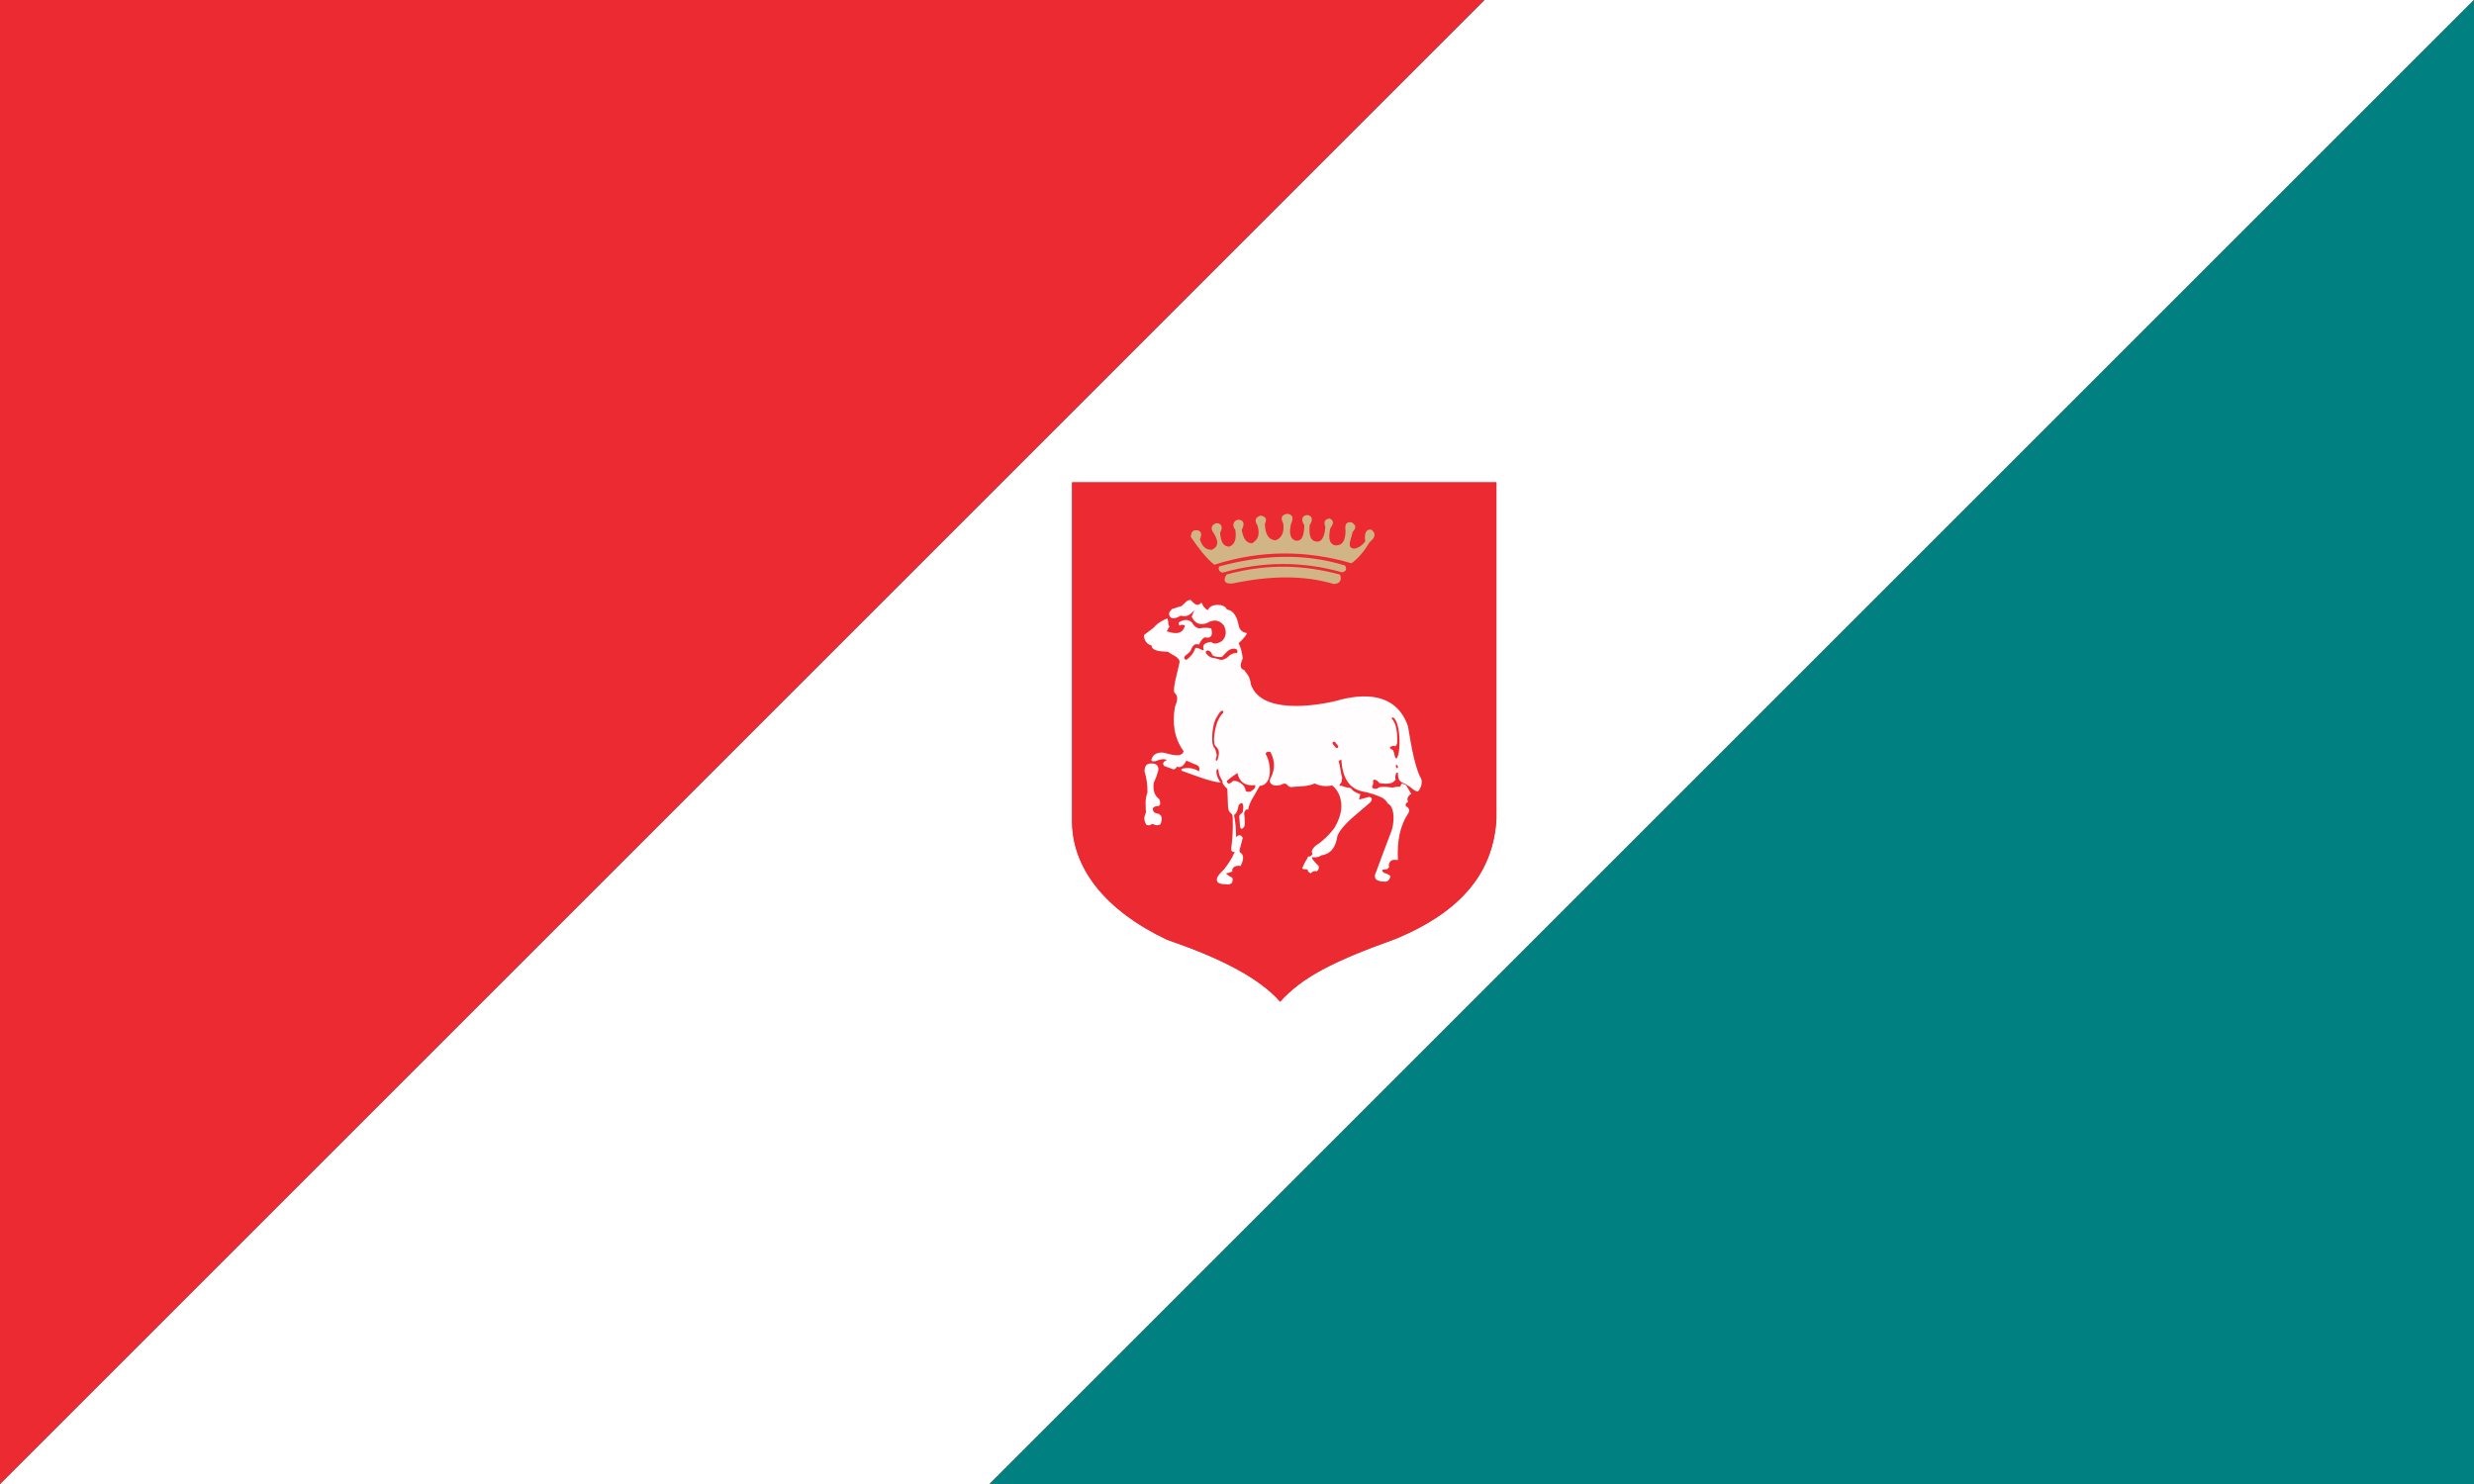
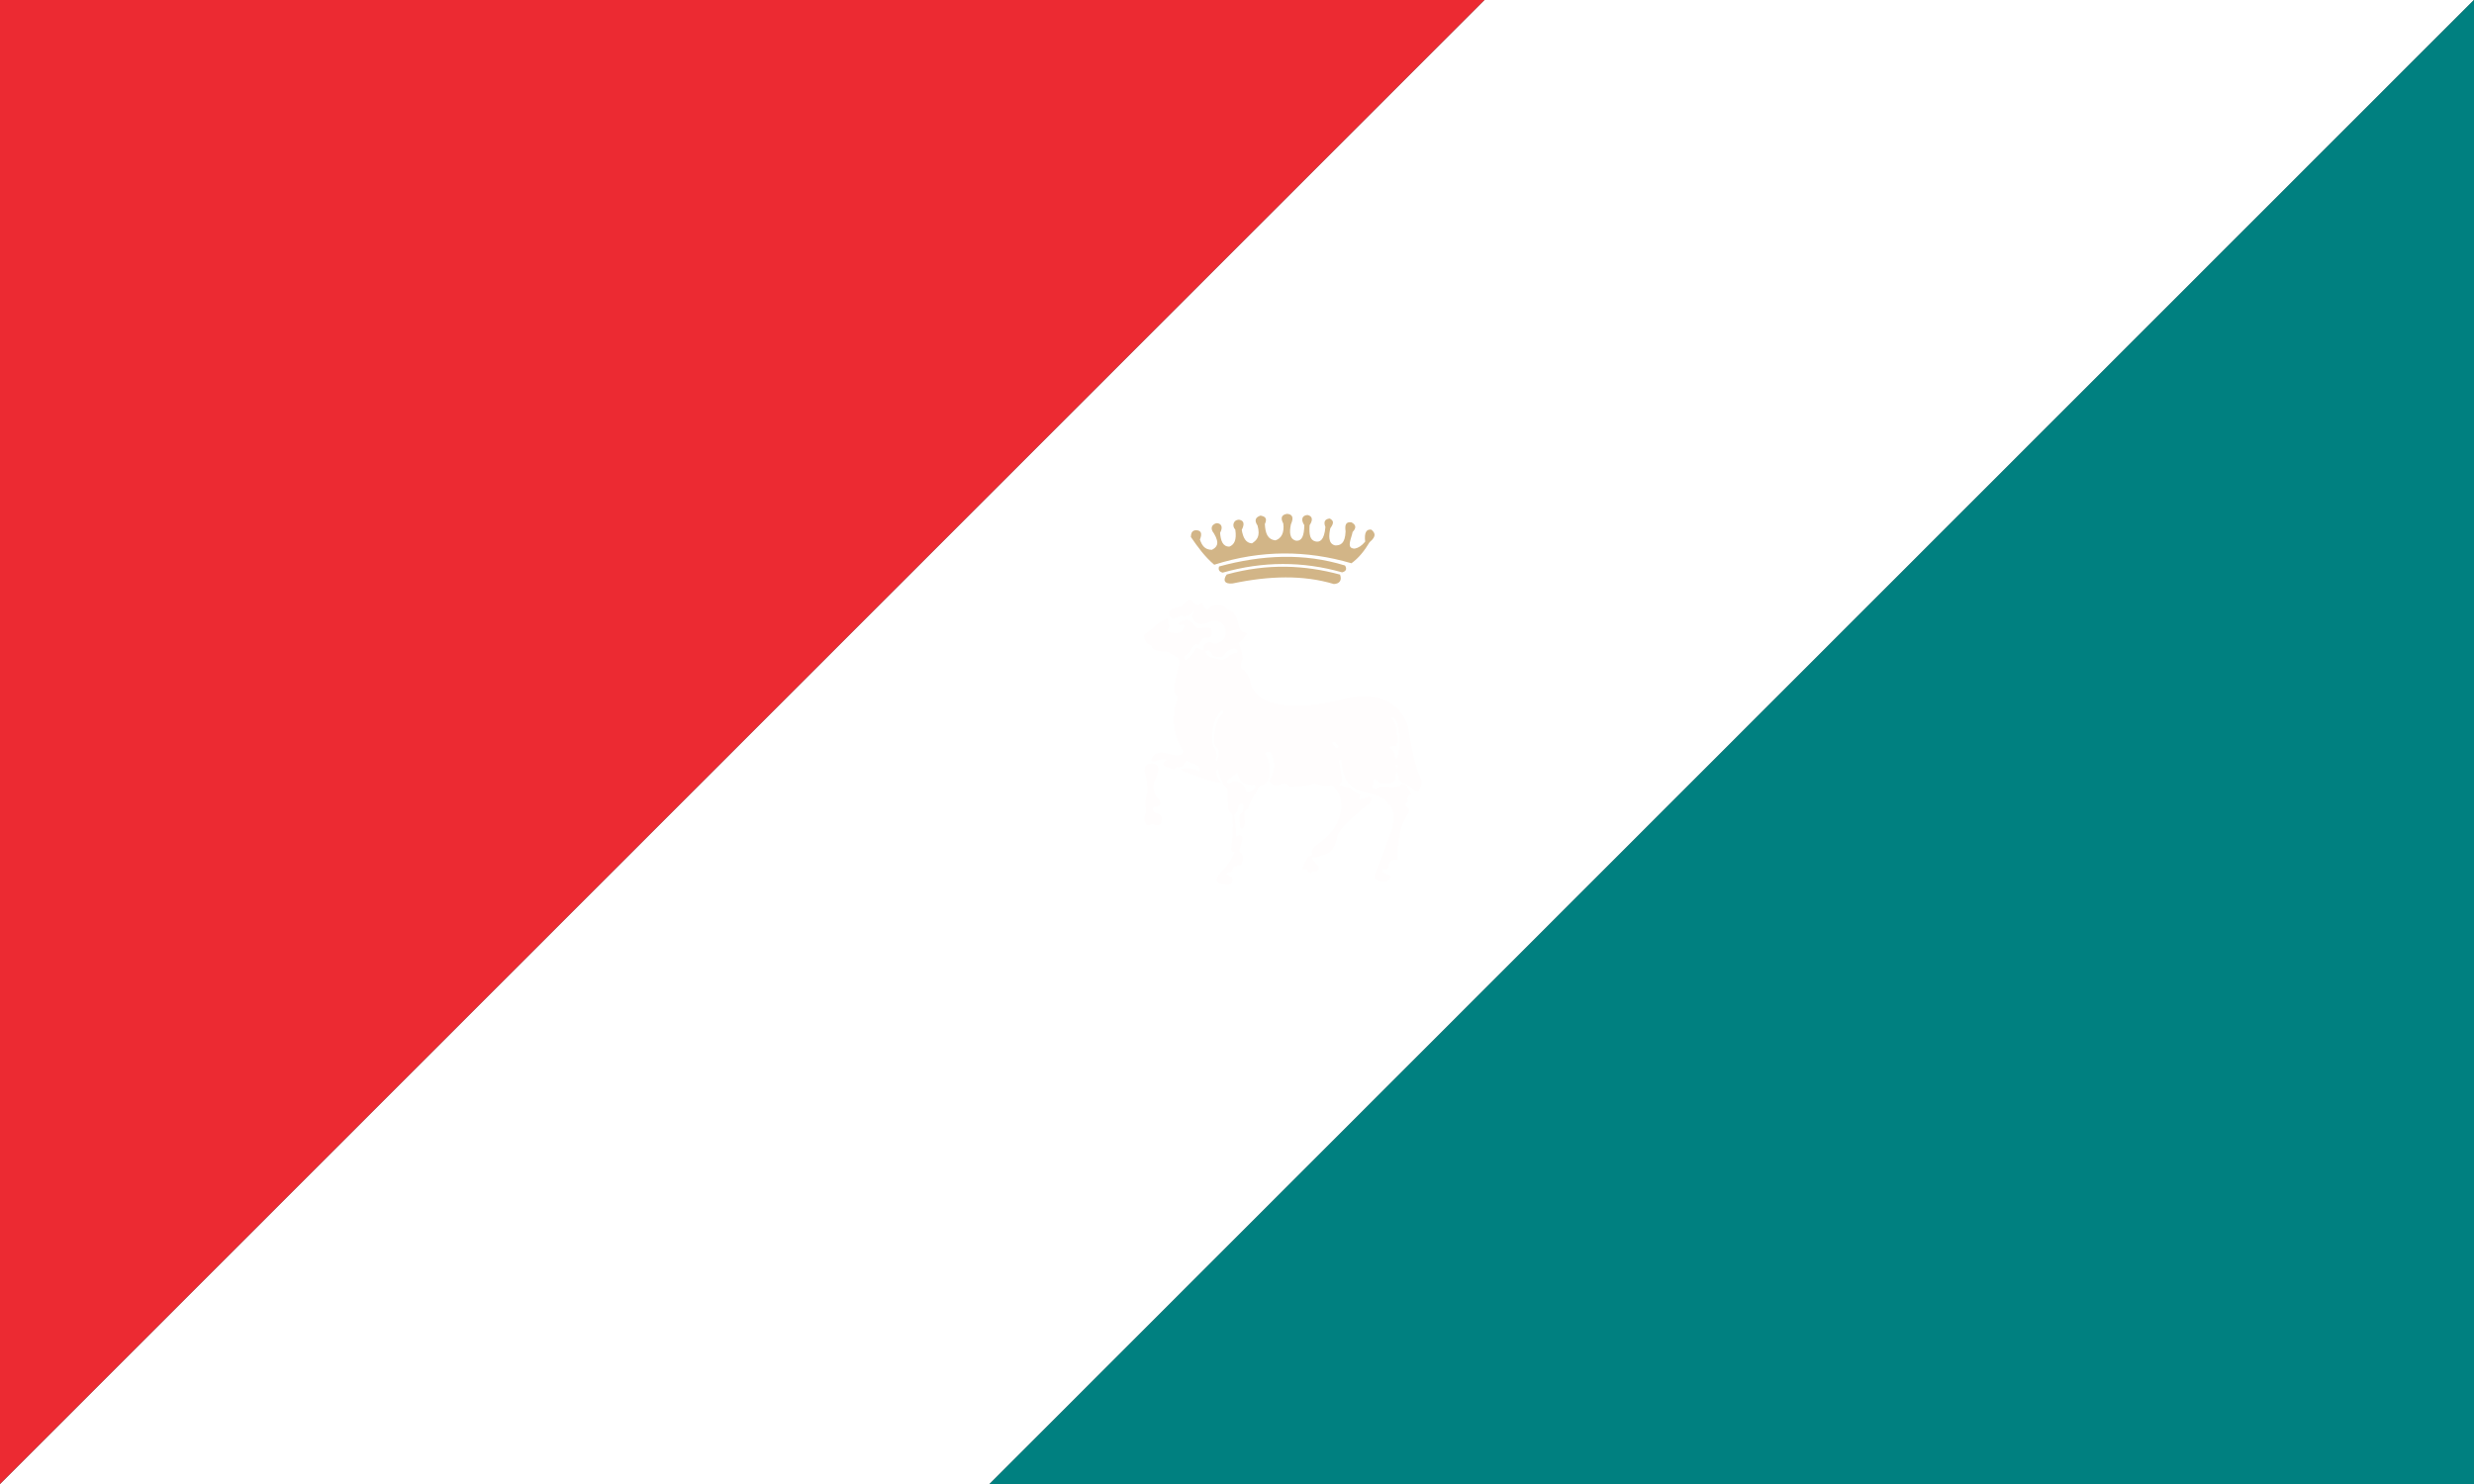
<svg xmlns="http://www.w3.org/2000/svg" version="1.0" width="3000" height="1800" id="svg2">
  <rect width="100%" height="100%" fill="#333333" stroke="none" />
  <defs id="defs4">
    <marker markerUnits="strokeWidth" refX="0" refY="5" markerWidth="4" markerHeight="3" orient="auto" viewBox="0 0 10 10" id="ArrowEnd">
-       <path d="M 0,0 L 10,5 L 0,10 L 0,0 z " id="path7" />
-     </marker>
+       </marker>
    <marker markerUnits="strokeWidth" refX="10" refY="5" markerWidth="4" markerHeight="3" orient="auto" viewBox="0 0 10 10" id="ArrowStart">
      <path d="M 10,0 L 0,5 L 10,10 L 10,0 z " id="path10" />
    </marker>
  </defs>
  <path d="M 1800,0 L 0,1800 L 1200,1800 L 3000,0 L 1800,0 z " style="fill:#ffffff;fill-opacity:1;stroke:none;stroke-width:4;stroke-linecap:round;stroke-miterlimit:4;stroke-dasharray:none;stroke-dashoffset:0;stroke-opacity:1" id="rect3177" />
  <g transform="translate(57.272,4.9999999e-6)" id="g3169">
-     <path d="M 1242.742,585 L 1757.272,585 L 1757.272,993.527 C 1753.596,1057.123 1716.2,1104.915 1635.822,1138.506 C 1557.262,1166.71 1521.58,1185.578 1495.019,1215 C 1469.219,1185.394 1420.701,1161.395 1358.012,1139.888 C 1283.051,1104.399 1241.747,1052.548 1242.745,993.531 L 1242.745,585.004" style="fill:#ec2a32;fill-rule:evenodd;stroke:none" id="path14" />
-     <path d="M 1415.092,684.979 C 1472.022,666.808 1527.402,667.327 1581.496,683.207 C 1590.423,676.826 1597.402,667.835 1603.49,657.663 C 1612.51,650.205 1609.894,646.069 1605.619,642.409 C 1599.354,641.584 1596.868,646.426 1598.168,656.952 C 1593.911,662.131 1589.654,664.701 1585.396,665.467 C 1579.584,665.236 1578.881,662.278 1579.721,657.309 C 1580.428,653.292 1582.203,649.27 1582.914,645.248 C 1587.643,640.402 1587.171,636.498 1581.496,633.54 C 1573.788,632.461 1573.559,638.022 1574.403,644.537 C 1573.829,659.711 1568.024,661.589 1561.748,661.567 C 1553.09,659.457 1554.047,649.627 1555.837,640.866 C 1560.448,634.361 1560.091,631.651 1555.245,628.93 C 1549.216,629.519 1547.44,632.947 1549.926,639.216 C 1548.601,655.446 1543.035,657.983 1537.857,656.72 C 1531.236,655.063 1530.061,648.677 1530.772,637.087 C 1535.88,629.386 1533.151,625.725 1528.29,624.672 C 1521.314,625.018 1520.014,630.583 1524.389,637.087 C 1524.036,649.977 1521.553,656.245 1514.567,655.891 C 1506.265,654.021 1506.159,645.499 1508.07,636.026 C 1511.735,627.987 1510.195,623.725 1503.46,623.254 C 1496.719,624.318 1495.181,628.219 1498.848,634.962 C 1500.384,646.434 1496.244,653.41 1489.266,655.42 C 1479.69,654.297 1477.09,646.729 1476.501,635.669 C 1480.066,628.086 1476.162,626.318 1471.18,625.383 C 1464.793,627.508 1463.611,631.53 1467.633,637.444 C 1471.319,650.831 1466.701,655.192 1460.892,659.081 C 1453.324,658.673 1450.131,652.168 1448.477,642.766 C 1453.269,633.563 1449.318,630.929 1444.932,630.348 C 1438.07,630.583 1436.413,638.166 1440.678,642.409 C 1442.571,655.122 1439.26,660.68 1433.585,662.985 C 1425.305,663.221 1422.94,655.531 1422.23,646.305 C 1426.863,637.776 1422.241,634.351 1417.619,634.604 C 1411.539,636.509 1410.11,641.378 1414.783,647.023 C 1422.263,659.581 1418.112,663.828 1412.301,666.888 C 1403.3,666.903 1400.111,661.107 1397.758,654.47 C 1400.829,646.902 1399.175,643.12 1392.793,643.12 C 1387.818,643.462 1386.993,647.133 1386.764,651.277 C 1395.154,663.578 1403.904,675.529 1415.148,684.983 L 1415.092,684.979 z M 1421.008,687.108 C 1473.341,672.8 1524.194,670.597 1573.692,685.926 C 1576.292,689.944 1575.11,693.022 1570.145,694.204 C 1522.367,680.603 1474.114,680.725 1425.386,694.558 C 1421.56,693.63 1419.574,691.432 1421.014,687.108 L 1421.008,687.108 z M 1430.229,696.809 C 1480.464,683.027 1524.99,685.48 1567.656,696.923 C 1570.255,703.898 1567.067,708.037 1560.205,708.395 C 1523.189,697.236 1482.028,698.341 1437.444,707.688 C 1426.922,708.752 1425.618,703.316 1430.233,696.812" style="fill:#d2b587;fill-rule:evenodd;stroke:none" id="path16" />
    <path d="M 1336.618,926.163 C 1331.999,927.172 1330.95,929.953 1330.538,935.175 C 1333.429,944.485 1334.254,952.974 1334.14,961.085 C 1332.714,965.175 1332.114,968.855 1331.889,972.347 C 1331.963,975.724 1332.037,979.105 1332.114,982.486 C 1332.563,984.062 1332.412,985.637 1331.665,987.214 C 1329.639,991.568 1330.015,995.924 1332.788,1000.281 C 1334.74,1001.253 1336.39,1001.331 1337.741,1000.506 C 1339.723,998.915 1340.905,999.725 1342.246,1000.056 C 1344.721,1001.562 1347.199,1000.958 1349.677,1000.056 C 1351.327,997.055 1351.78,993.747 1351.029,990.146 C 1349.155,987.435 1347.277,986.839 1345.398,986.543 C 1342.02,985.944 1340.441,983.84 1340.669,980.235 C 1342.768,977.903 1344.875,977.679 1346.978,977.76 C 1349.913,977.546 1350.359,973.411 1348.326,969.201 C 1342.319,964.697 1340.592,958.09 1341.792,949.377 C 1343.818,945.134 1345.472,941.079 1346.296,937.437 C 1348.171,933.156 1347.648,929.776 1344.721,927.298 C 1342.242,925.648 1339.089,926.023 1336.611,926.174 L 1336.618,926.163 z M 1378.036,911.207 C 1365.952,894.509 1364.325,876.315 1367.447,857.441 C 1370.161,851.195 1371.723,845.335 1367.922,841.262 C 1363.002,839.104 1370.703,815.898 1373.148,802.864 C 1372.393,796.338 1363.919,794.717 1359.3,790.644 C 1351.692,789.941 1339.472,790.438 1339.016,782.777 C 1333.871,781.923 1329.669,776.568 1329.978,770.282 C 1333.778,767.026 1337.929,764.467 1341.734,761.208 C 1347.059,754.943 1354.112,751.631 1358.498,750.041 C 1359.772,754.11 1358.711,756.43 1360.928,760.503 C 1358.759,761.859 1359.393,764.272 1357.219,765.627 C 1369.499,769.689 1376.746,768.842 1379.667,758.872 C 1377.498,757.473 1375.325,757.473 1373.152,758.872 C 1371.948,757.516 1371.675,756.158 1372.339,754.803 C 1377.907,751.529 1383.181,750.593 1387.814,754.803 C 1390.322,757.992 1392.086,761.933 1397.588,762.132 C 1402.202,761.196 1406.817,761.196 1411.435,762.132 C 1413.546,769.674 1411.918,773.475 1406.549,773.534 C 1403.293,771.906 1400.034,774.62 1396.774,781.68 C 1393.496,781.654 1390.465,778.882 1386.186,789.827 C 1384.016,792.195 1381.844,794.095 1379.671,795.528 C 1378.548,797.513 1377.98,799.38 1381.299,800.415 C 1385.762,797.13 1389.53,793.392 1392.123,786.361 C 1395.121,783.882 1401.249,790.567 1402.475,788.196 C 1400.457,782.663 1402.592,779.743 1411.435,778.554 C 1414.691,781.809 1419.037,780.862 1424.47,777.607 C 1429.625,772.447 1430.442,766.205 1426.911,758.872 C 1422.296,752.899 1416.595,751.27 1409.804,753.985 C 1400.792,759.197 1392.745,758.01 1387.81,748.283 C 1388.351,745.57 1390.299,742.856 1390.841,740.141 C 1385.954,746.656 1379.663,748.829 1374.777,746.656 C 1368.261,750.457 1363.915,750.998 1361.742,748.283 C 1359.3,744.214 1360.115,742.597 1364.184,738.521 C 1367.171,738.252 1372.261,735.522 1375.248,735.254 C 1379.862,731.652 1382.374,726.894 1386.989,727.925 C 1389.703,731.726 1393.121,734.057 1395.834,733.512 C 1397.463,732.97 1398.39,731.726 1400.019,731.185 C 1401.373,735.258 1403.819,738.244 1407.347,740.145 C 1409.963,731.63 1428.071,731.656 1430.48,739.33 C 1439.161,740.362 1442.913,749.106 1444.818,758.88 C 1445.9,764.039 1449.159,767.026 1454.592,767.84 C 1455.585,769.137 1448.471,776.933 1444.818,780.06 C 1447.532,786.306 1449.159,792.549 1449.704,798.795 C 1445.904,806.668 1446.449,811.287 1451.332,812.642 C 1454.625,817.184 1458.499,820.571 1459.478,829.749 C 1471.032,865.753 1535.173,856.877 1562.938,850.111 C 1597.491,840.072 1636.327,840.617 1650.104,881.066 C 1654.376,908.161 1659.127,931.923 1665.58,943.793 C 1668.972,949.045 1664.386,958.322 1662.085,959.972 C 1657.176,959.515 1654.281,955.03 1649.809,952.758 C 1647.765,951.048 1645.313,949.988 1642.149,948.905 C 1639.608,946.592 1637.645,944.478 1637.966,937.514 C 1637.048,937.031 1636.327,937.13 1635.796,937.801 C 1634.832,940.162 1634.102,942.622 1635.074,945.76 C 1634.061,947.159 1632.662,948.363 1630.879,949.377 C 1626.372,951.037 1621.065,950.846 1615.393,949.808 C 1614.06,948.191 1612.69,946.595 1610.186,945.756 C 1608.595,945.469 1607.777,946.139 1607.729,947.781 C 1607.972,949.759 1608.02,951.689 1606.716,953.28 C 1606.329,954.823 1606.374,956.222 1609.463,956.606 C 1611.294,957.132 1612.937,956.701 1614.384,955.306 C 1618.793,953.453 1625.259,954.69 1631.318,955.306 C 1634.522,954.462 1637.612,953.98 1640.437,954.293 C 1641.313,953.181 1641.77,952.36 1641.807,951.247 C 1641.961,950.009 1645.648,951.078 1647.57,952.09 C 1649.938,955.575 1652.001,959.7 1654.185,963.342 C 1652.089,963.367 1650.462,965.272 1649.297,969.043 C 1649.567,970.398 1649.839,971.757 1650.112,973.112 C 1647.427,973.805 1646.613,975.432 1647.67,978 C 1651.758,980.051 1652.572,983.038 1650.112,986.96 C 1640.474,1001.485 1636.673,1019.951 1637.892,1043.168 C 1632.504,1042.638 1627.941,1042.325 1626.725,1049.333 C 1627.974,1052.364 1625.841,1054.346 1622.417,1054.57 C 1618.133,1054.526 1617.591,1055.881 1620.788,1058.643 C 1623.503,1059.568 1626.217,1060.025 1628.931,1062.828 C 1627.697,1066.672 1626.574,1068.414 1623.47,1069.457 C 1621.028,1069.111 1617.529,1069.696 1615.087,1068.418 C 1609.725,1067.405 1608.868,1062.65 1611.018,1058.643 C 1616.896,1042.977 1623.451,1024.695 1630.566,1006.509 C 1634.677,991.029 1632.198,977.466 1625.68,974.74 C 1624.306,972.045 1622.287,969.989 1619.979,968.225 C 1612.826,964.516 1604.565,961.92 1595.543,960.079 C 1577.452,956.632 1570.499,941.605 1569.25,921.317 C 1568.168,921.858 1567.081,922.399 1565.995,922.944 C 1567.896,929.19 1568.392,937.54 1570.293,943.786 C 1569.751,945.141 1569.909,947.55 1569.368,948.908 C 1566.366,952.602 1565.935,953.962 1569.478,952.978 C 1572.811,954.801 1576.613,955.107 1580.881,955.998 C 1582.917,959.615 1587.425,961.589 1592.283,963.327 C 1591.742,965.496 1591.2,967.669 1590.655,969.842 C 1594.728,968.759 1598.802,967.673 1602.875,966.586 C 1606.69,967.352 1607.232,969.526 1604.503,973.102 C 1596.901,979.617 1589.296,986.135 1581.695,992.65 C 1571.221,1002.295 1563.958,1011.06 1563.774,1017.903 C 1561.001,1029.836 1555.185,1035.921 1544.925,1037.567 C 1542.678,1039.261 1539.26,1040.008 1536.078,1039.894 C 1533.667,1039.308 1533.122,1040.119 1534.451,1042.335 C 1536.425,1045.05 1538.87,1047.764 1541.78,1050.479 C 1542.457,1054.895 1540.649,1055.568 1539.338,1056.994 C 1536.897,1055.94 1534.451,1056.754 1532.009,1059.435 C 1530.927,1058.622 1529.84,1057.807 1528.754,1056.994 C 1529.542,1051.315 1518.522,1057.557 1523.052,1050.479 C 1524.592,1045.668 1527.55,1042.726 1529.103,1038.848 C 1532.112,1039.416 1533.313,1037.121 1534.455,1035.817 C 1532.02,1032.561 1534.513,1029.302 1537.71,1026.043 C 1546.247,1020.585 1554.552,1012.902 1561.218,1003.699 C 1570.757,986.982 1570.591,975.116 1567.034,964.947 C 1565.104,960.525 1562.82,956.215 1558.073,952.727 C 1550.019,954.396 1543.076,953.287 1536.893,950.286 C 1530.172,953.608 1520.411,953.892 1510.825,954.356 C 1508.111,955.214 1506.8,954.672 1504.082,952.727 C 1502.848,950.121 1499.272,949.848 1496.164,951.914 C 1487.712,954.031 1485.012,952.043 1483.13,949.472 C 1481.642,947.302 1482.618,945.13 1483.944,942.957 C 1489.1,932.642 1488.831,922.322 1483.13,912.003 C 1479.901,911.487 1477.823,912.12 1477.428,914.444 C 1484.459,926.13 1486.304,952.028 1470.214,953.32 C 1463.371,966.056 1457.681,972.63 1456.253,982.058 C 1453.45,981.071 1452.289,983.361 1451.365,986.128 C 1452.223,994.211 1452.732,1002.766 1450.791,1003.371 C 1448.773,1007.065 1446.632,1004.215 1446.482,1003.238 C 1446.213,999.71 1445.94,996.178 1445.668,992.65 C 1444.781,987.354 1447.635,988.058 1449.737,984.754 C 1451.38,976.11 1449.752,970.977 1444.851,976.361 C 1443.539,984.54 1441.403,986.971 1439.149,988.581 C 1441.012,997.541 1441.595,1006.501 1441.591,1015.462 C 1444.773,1011.993 1447.487,1012.265 1449.737,1016.276 C 1448.655,1020.345 1447.569,1024.418 1446.482,1028.492 C 1445.156,1032.068 1445.697,1034.237 1448.11,1035.007 C 1451.247,1038.601 1450.589,1043.021 1447.185,1050.357 C 1438.483,1048.847 1435.713,1054.861 1437.297,1057.123 C 1435.396,1057.936 1431.393,1058.75 1429.493,1059.564 C 1430.848,1061.464 1432.911,1061.612 1434.265,1063.512 C 1437.418,1063.616 1438.232,1066.061 1436.707,1070.842 C 1434.461,1072.786 1431.746,1073.327 1428.564,1072.469 C 1420.179,1072.542 1416.92,1069.828 1418.79,1064.323 C 1420.849,1060.407 1423.921,1057.509 1426.933,1054.548 C 1431.628,1048.545 1436.207,1042.188 1439.967,1033.368 C 1435.676,1033.813 1435.492,1030.977 1435.898,1027.667 C 1437.256,1016.81 1438.033,1005.367 1437.525,992.639 C 1437.643,989.53 1436.833,987.362 1435.083,986.124 C 1433.062,984.813 1431.975,982.099 1431.827,977.981 C 1431.559,972.007 1431.286,962.878 1431.014,956.904 C 1427.08,952.945 1424.436,949.918 1425.198,947.83 C 1422.867,943.023 1420.768,940.556 1420.311,934.806 C 1419.497,932.004 1418.54,932.004 1417.726,934.806 C 1417.619,941.403 1421.118,947.167 1423.22,949.277 C 1411.008,948.334 1392.06,940.788 1375.859,934.921 C 1375.001,933.834 1374.493,933.452 1376.433,932.365 C 1383.689,930.645 1390.476,931.732 1396.796,935.621 C 1397.551,932.203 1397.599,929.018 1392.727,927.474 C 1388.926,925.847 1385.125,924.219 1381.324,922.588 C 1377.992,929.238 1374.19,931.684 1369.922,929.916 C 1368.22,933.069 1366.048,933.882 1363.407,932.358 C 1360.42,931.275 1357.434,930.188 1354.447,929.102 C 1351.427,925.486 1354.155,923.511 1357.702,921.773 C 1353.088,919.7 1348.473,921.611 1343.855,923.287 C 1341.023,923.401 1336.448,924.561 1340.6,917.7 C 1342.724,913.538 1350.112,911.829 1355.047,913.276 C 1361.058,914.654 1375.789,919.851 1378.073,911.185 L 1378.036,911.207 z M 1430.196,947.447 C 1434.928,943.2 1439.146,940.243 1443.218,937.65 C 1445.491,947.995 1452.065,953.637 1464.922,952.407 C 1465.364,956.444 1461.866,958.33 1458.599,960.344 C 1456.293,960.48 1453.884,960.741 1453.266,958.86 C 1452.142,952.949 1448.069,949.391 1441.982,947.451 C 1440.578,947.163 1439.171,946.956 1437.768,947.329 C 1436.155,949.232 1434.545,949.973 1432.932,950.551 C 1431.529,950.017 1430.62,948.983 1430.207,947.453 L 1430.196,947.447 z M 1408.029,788.946 C 1409.568,789.734 1411.031,790.64 1411.94,792.383 C 1412.374,794.357 1413.439,795.543 1415.14,795.936 C 1417.509,796.452 1419.88,797.008 1422.252,796.883 C 1423.873,797.236 1425.331,796.489 1426.638,794.633 C 1430.318,790.615 1433.857,786.313 1439.797,786.811 C 1442.681,787.341 1444.184,788.762 1442.64,792.143 C 1440.567,791.573 1437.842,792.516 1434.818,794.158 C 1430.067,798.625 1425.382,801.708 1420.948,799.848 C 1417.87,798.592 1414.787,798.179 1411.705,797.597 C 1408.92,796.243 1406.35,794.611 1404.829,791.672 C 1404.791,789.815 1405.852,788.906 1408.029,788.946 z M 1416.304,884.848 C 1415.255,890.948 1414.253,896.317 1415.243,901.12 C 1414.684,906.957 1424.588,905.793 1419.151,921.338 C 1419.103,921.449 1419.078,921.416 1419.078,921.56 C 1419.078,922.159 1418.587,922.654 1417.984,922.654 C 1417.383,922.654 1416.89,922.163 1416.89,921.56 C 1416.89,920.326 1417.859,918.89 1417.954,917.677 C 1418.661,913.778 1416.493,909.332 1415.722,907.646 L 1415.704,907.671 C 1414.978,907.031 1414.853,906.861 1414.526,905.992 L 1414.551,906.051 C 1411.907,902.744 1412.588,890.557 1413.255,885.747 C 1413.954,880.594 1415.067,874.504 1418.57,869.207 L 1419.177,868.191 L 1419.169,868.183 C 1420.363,866.195 1422.672,862.126 1424.801,862.126 C 1425.405,862.126 1426.863,862.014 1425.894,864.729 C 1423.346,866.883 1418.5,873.62 1416.308,884.848 L 1416.304,884.848 z M 1637.255,928.307 C 1637.929,929.319 1637.851,929.507 1637.851,930.664 C 1637.851,931.268 1637.361,931.757 1636.758,931.757 C 1636.153,931.757 1635.663,931.268 1635.663,930.664 C 1635.663,930.413 1635.649,930.09 1635.711,929.857 L 1635.701,929.868 L 1635.495,929.584 C 1635.321,929.393 1635.215,929.135 1635.215,928.852 C 1635.215,928.251 1635.704,927.758 1636.308,927.758 C 1636.714,927.758 1637.067,927.979 1637.258,928.31 L 1637.258,928.31 L 1637.255,928.307 z M 1561.878,900.449 C 1562.684,901.606 1563.789,902.862 1564.787,904.01 C 1565.026,904.18 1565.222,904.408 1565.357,904.67 C 1565.357,904.67 1565.361,904.674 1565.361,904.674 L 1565.361,904.674 C 1565.483,904.916 1565.553,905.193 1565.553,905.484 C 1565.553,906.481 1564.739,907.3 1563.737,907.3 C 1563.155,907.3 1562.629,907.024 1562.297,906.589 C 1561.778,906.117 1559.561,903.384 1558.939,902.556 C 1558.891,902.501 1558.846,902.438 1558.806,902.372 C 1558.806,902.372 1558.806,902.368 1558.802,902.368 C 1558.629,902.092 1558.526,901.761 1558.526,901.407 C 1558.526,900.409 1559.34,899.595 1560.342,899.595 C 1560.986,899.595 1561.557,899.934 1561.878,900.445 L 1561.878,900.445 L 1561.878,900.449 z M 1636.301,920.005 C 1641.884,912.905 1641.162,874.625 1631.767,870.121 C 1631.163,870.497 1630.559,870.876 1629.955,871.251 C 1635.701,876.504 1637.288,887.161 1636.982,900.273 C 1636.758,902.839 1635.925,904.504 1634.488,905.26 C 1633.358,904.353 1631.922,904.353 1630.184,905.26 C 1626.98,906.39 1628.615,907.524 1629.277,908.658 C 1634.795,909.112 1632.603,919.92 1636.304,919.995" style="fill:#fffdfd;fill-rule:evenodd;stroke:none" id="path18" />
-     <path d="M 1242.742,585 L 1757.272,585 L 1757.272,993.527 C 1753.596,1057.123 1716.2,1104.915 1635.822,1138.506 C 1557.262,1166.71 1521.58,1185.578 1495.019,1215 C 1469.219,1185.394 1420.701,1161.395 1358.012,1139.888 C 1283.051,1104.399 1241.747,1052.548 1242.745,993.531 L 1242.745,585.004" style="fill:#ec2a32;fill-rule:evenodd;stroke:none" id="path3163" />
    <path d="M 1415.092,684.979 C 1472.022,666.808 1527.402,667.327 1581.496,683.207 C 1590.423,676.826 1597.402,667.835 1603.49,657.663 C 1612.51,650.205 1609.894,646.069 1605.619,642.409 C 1599.354,641.584 1596.868,646.426 1598.168,656.952 C 1593.911,662.131 1589.654,664.701 1585.396,665.467 C 1579.584,665.236 1578.881,662.278 1579.721,657.309 C 1580.428,653.292 1582.203,649.27 1582.914,645.248 C 1587.643,640.402 1587.171,636.498 1581.496,633.54 C 1573.788,632.461 1573.559,638.022 1574.403,644.537 C 1573.829,659.711 1568.024,661.589 1561.748,661.567 C 1553.09,659.457 1554.047,649.627 1555.837,640.866 C 1560.448,634.361 1560.091,631.651 1555.245,628.93 C 1549.216,629.519 1547.44,632.947 1549.926,639.216 C 1548.601,655.446 1543.035,657.983 1537.857,656.72 C 1531.236,655.063 1530.061,648.677 1530.772,637.087 C 1535.88,629.386 1533.151,625.725 1528.29,624.672 C 1521.314,625.018 1520.014,630.583 1524.389,637.087 C 1524.036,649.977 1521.553,656.245 1514.567,655.891 C 1506.265,654.021 1506.159,645.499 1508.07,636.026 C 1511.735,627.987 1510.195,623.725 1503.46,623.254 C 1496.719,624.318 1495.181,628.219 1498.848,634.962 C 1500.384,646.434 1496.244,653.41 1489.266,655.42 C 1479.69,654.297 1477.09,646.729 1476.501,635.669 C 1480.066,628.086 1476.162,626.318 1471.18,625.383 C 1464.793,627.508 1463.611,631.53 1467.633,637.444 C 1471.319,650.831 1466.701,655.192 1460.892,659.081 C 1453.324,658.673 1450.131,652.168 1448.477,642.766 C 1453.269,633.563 1449.318,630.929 1444.932,630.348 C 1438.07,630.583 1436.413,638.166 1440.678,642.409 C 1442.571,655.122 1439.26,660.68 1433.585,662.985 C 1425.305,663.221 1422.94,655.531 1422.23,646.305 C 1426.863,637.776 1422.241,634.351 1417.619,634.604 C 1411.539,636.509 1410.11,641.378 1414.783,647.023 C 1422.263,659.581 1418.112,663.828 1412.301,666.888 C 1403.3,666.903 1400.111,661.107 1397.758,654.47 C 1400.829,646.902 1399.175,643.12 1392.793,643.12 C 1387.818,643.462 1386.993,647.133 1386.764,651.277 C 1395.154,663.578 1403.904,675.529 1415.148,684.983 L 1415.092,684.979 z M 1421.008,687.108 C 1473.341,672.8 1524.194,670.597 1573.692,685.926 C 1576.292,689.944 1575.11,693.022 1570.145,694.204 C 1522.367,680.603 1474.114,680.725 1425.386,694.558 C 1421.56,693.63 1419.574,691.432 1421.014,687.108 L 1421.008,687.108 z M 1430.229,696.809 C 1480.464,683.027 1524.99,685.48 1567.656,696.923 C 1570.255,703.898 1567.067,708.037 1560.205,708.395 C 1523.189,697.236 1482.028,698.341 1437.444,707.688 C 1426.922,708.752 1425.618,703.316 1430.233,696.812" style="fill:#d2b587;fill-rule:evenodd;stroke:none" id="path3165" />
-     <path d="M 1336.618,926.163 C 1331.999,927.172 1330.95,929.953 1330.538,935.175 C 1333.429,944.485 1334.254,952.974 1334.14,961.085 C 1332.714,965.175 1332.114,968.855 1331.889,972.347 C 1331.963,975.724 1332.037,979.105 1332.114,982.486 C 1332.563,984.062 1332.412,985.637 1331.665,987.214 C 1329.639,991.568 1330.015,995.924 1332.788,1000.281 C 1334.74,1001.253 1336.39,1001.331 1337.741,1000.506 C 1339.723,998.915 1340.905,999.725 1342.246,1000.056 C 1344.721,1001.562 1347.199,1000.958 1349.677,1000.056 C 1351.327,997.055 1351.78,993.747 1351.029,990.146 C 1349.155,987.435 1347.277,986.839 1345.398,986.543 C 1342.02,985.944 1340.441,983.84 1340.669,980.235 C 1342.768,977.903 1344.875,977.679 1346.978,977.76 C 1349.913,977.546 1350.359,973.411 1348.326,969.201 C 1342.319,964.697 1340.592,958.09 1341.792,949.377 C 1343.818,945.134 1345.472,941.079 1346.296,937.437 C 1348.171,933.156 1347.648,929.776 1344.721,927.298 C 1342.242,925.648 1339.089,926.023 1336.611,926.174 L 1336.618,926.163 z M 1378.036,911.207 C 1365.952,894.509 1364.325,876.315 1367.447,857.441 C 1370.161,851.195 1371.723,845.335 1367.922,841.262 C 1363.002,839.104 1370.703,815.898 1373.148,802.864 C 1372.393,796.338 1363.919,794.717 1359.3,790.644 C 1351.692,789.941 1339.472,790.438 1339.016,782.777 C 1333.871,781.923 1329.669,776.568 1329.978,770.282 C 1333.778,767.026 1337.929,764.467 1341.734,761.208 C 1347.059,754.943 1354.112,751.631 1358.498,750.041 C 1359.772,754.11 1358.711,756.43 1360.928,760.503 C 1358.759,761.859 1359.393,764.272 1357.219,765.627 C 1369.499,769.689 1376.746,768.842 1379.667,758.872 C 1377.498,757.473 1375.325,757.473 1373.152,758.872 C 1371.948,757.516 1371.675,756.158 1372.339,754.803 C 1377.907,751.529 1383.181,750.593 1387.814,754.803 C 1390.322,757.992 1392.086,761.933 1397.588,762.132 C 1402.202,761.196 1406.817,761.196 1411.435,762.132 C 1413.546,769.674 1411.918,773.475 1406.549,773.534 C 1403.293,771.906 1400.034,774.62 1396.774,781.68 C 1393.496,781.654 1390.465,778.882 1386.186,789.827 C 1384.016,792.195 1381.844,794.095 1379.671,795.528 C 1378.548,797.513 1377.98,799.38 1381.299,800.415 C 1385.762,797.13 1389.53,793.392 1392.123,786.361 C 1395.121,783.882 1401.249,790.567 1402.475,788.196 C 1400.457,782.663 1402.592,779.743 1411.435,778.554 C 1414.691,781.809 1419.037,780.862 1424.47,777.607 C 1429.625,772.447 1430.442,766.205 1426.911,758.872 C 1422.296,752.899 1416.595,751.27 1409.804,753.985 C 1400.792,759.197 1392.745,758.01 1387.81,748.283 C 1388.351,745.57 1390.299,742.856 1390.841,740.141 C 1385.954,746.656 1379.663,748.829 1374.777,746.656 C 1368.261,750.457 1363.915,750.998 1361.742,748.283 C 1359.3,744.214 1360.115,742.597 1364.184,738.521 C 1367.171,738.252 1372.261,735.522 1375.248,735.254 C 1379.862,731.652 1382.374,726.894 1386.989,727.925 C 1389.703,731.726 1393.121,734.057 1395.834,733.512 C 1397.463,732.97 1398.39,731.726 1400.019,731.185 C 1401.373,735.258 1403.819,738.244 1407.347,740.145 C 1409.963,731.63 1428.071,731.656 1430.48,739.33 C 1439.161,740.362 1442.913,749.106 1444.818,758.88 C 1445.9,764.039 1449.159,767.026 1454.592,767.84 C 1455.585,769.137 1448.471,776.933 1444.818,780.06 C 1447.532,786.306 1449.159,792.549 1449.704,798.795 C 1445.904,806.668 1446.449,811.287 1451.332,812.642 C 1454.625,817.184 1458.499,820.571 1459.478,829.749 C 1471.032,865.753 1535.173,856.877 1562.938,850.111 C 1597.491,840.072 1636.327,840.617 1650.104,881.066 C 1654.376,908.161 1659.127,931.923 1665.58,943.793 C 1668.972,949.045 1664.386,958.322 1662.085,959.972 C 1657.176,959.515 1654.281,955.03 1649.809,952.758 C 1647.765,951.048 1645.313,949.988 1642.149,948.905 C 1639.608,946.592 1637.645,944.478 1637.966,937.514 C 1637.048,937.031 1636.327,937.13 1635.796,937.801 C 1634.832,940.162 1634.102,942.622 1635.074,945.76 C 1634.061,947.159 1632.662,948.363 1630.879,949.377 C 1626.372,951.037 1621.065,950.846 1615.393,949.808 C 1614.06,948.191 1612.69,946.595 1610.186,945.756 C 1608.595,945.469 1607.777,946.139 1607.729,947.781 C 1607.972,949.759 1608.02,951.689 1606.716,953.28 C 1606.329,954.823 1606.374,956.222 1609.463,956.606 C 1611.294,957.132 1612.937,956.701 1614.384,955.306 C 1618.793,953.453 1625.259,954.69 1631.318,955.306 C 1634.522,954.462 1637.612,953.98 1640.437,954.293 C 1641.313,953.181 1641.77,952.36 1641.807,951.247 C 1641.961,950.009 1645.648,951.078 1647.57,952.09 C 1649.938,955.575 1652.001,959.7 1654.185,963.342 C 1652.089,963.367 1650.462,965.272 1649.297,969.043 C 1649.567,970.398 1649.839,971.757 1650.112,973.112 C 1647.427,973.805 1646.613,975.432 1647.67,978 C 1651.758,980.051 1652.572,983.038 1650.112,986.96 C 1640.474,1001.485 1636.673,1019.951 1637.892,1043.168 C 1632.504,1042.638 1627.941,1042.325 1626.725,1049.333 C 1627.974,1052.364 1625.841,1054.346 1622.417,1054.57 C 1618.133,1054.526 1617.591,1055.881 1620.788,1058.643 C 1623.503,1059.568 1626.217,1060.025 1628.931,1062.828 C 1627.697,1066.672 1626.574,1068.414 1623.47,1069.457 C 1621.028,1069.111 1617.529,1069.696 1615.087,1068.418 C 1609.725,1067.405 1608.868,1062.65 1611.018,1058.643 C 1616.896,1042.977 1623.451,1024.695 1630.566,1006.509 C 1634.677,991.029 1632.198,977.466 1625.68,974.74 C 1624.306,972.045 1622.287,969.989 1619.979,968.225 C 1612.826,964.516 1604.565,961.92 1595.543,960.079 C 1577.452,956.632 1570.499,941.605 1569.25,921.317 C 1568.168,921.858 1567.081,922.399 1565.995,922.944 C 1567.896,929.19 1568.392,937.54 1570.293,943.786 C 1569.751,945.141 1569.909,947.55 1569.368,948.908 C 1566.366,952.602 1565.935,953.962 1569.478,952.978 C 1572.811,954.801 1576.613,955.107 1580.881,955.998 C 1582.917,959.615 1587.425,961.589 1592.283,963.327 C 1591.742,965.496 1591.2,967.669 1590.655,969.842 C 1594.728,968.759 1598.802,967.673 1602.875,966.586 C 1606.69,967.352 1607.232,969.526 1604.503,973.102 C 1596.901,979.617 1589.296,986.135 1581.695,992.65 C 1571.221,1002.295 1563.958,1011.06 1563.774,1017.903 C 1561.001,1029.836 1555.185,1035.921 1544.925,1037.567 C 1542.678,1039.261 1539.26,1040.008 1536.078,1039.894 C 1533.667,1039.308 1533.122,1040.119 1534.451,1042.335 C 1536.425,1045.05 1538.87,1047.764 1541.78,1050.479 C 1542.457,1054.895 1540.649,1055.568 1539.338,1056.994 C 1536.897,1055.94 1534.451,1056.754 1532.009,1059.435 C 1530.927,1058.622 1529.84,1057.807 1528.754,1056.994 C 1529.542,1051.315 1518.522,1057.557 1523.052,1050.479 C 1524.592,1045.668 1527.55,1042.726 1529.103,1038.848 C 1532.112,1039.416 1533.313,1037.121 1534.455,1035.817 C 1532.02,1032.561 1534.513,1029.302 1537.71,1026.043 C 1546.247,1020.585 1554.552,1012.902 1561.218,1003.699 C 1570.757,986.982 1570.591,975.116 1567.034,964.947 C 1565.104,960.525 1562.82,956.215 1558.073,952.727 C 1550.019,954.396 1543.076,953.287 1536.893,950.286 C 1530.172,953.608 1520.411,953.892 1510.825,954.356 C 1508.111,955.214 1506.8,954.672 1504.082,952.727 C 1502.848,950.121 1499.272,949.848 1496.164,951.914 C 1487.712,954.031 1485.012,952.043 1483.13,949.472 C 1481.642,947.302 1482.618,945.13 1483.944,942.957 C 1489.1,932.642 1488.831,922.322 1483.13,912.003 C 1479.901,911.487 1477.823,912.12 1477.428,914.444 C 1484.459,926.13 1486.304,952.028 1470.214,953.32 C 1463.371,966.056 1457.681,972.63 1456.253,982.058 C 1453.45,981.071 1452.289,983.361 1451.365,986.128 C 1452.223,994.211 1452.732,1002.766 1450.791,1003.371 C 1448.773,1007.065 1446.632,1004.215 1446.482,1003.238 C 1446.213,999.71 1445.94,996.178 1445.668,992.65 C 1444.781,987.354 1447.635,988.058 1449.737,984.754 C 1451.38,976.11 1449.752,970.977 1444.851,976.361 C 1443.539,984.54 1441.403,986.971 1439.149,988.581 C 1441.012,997.541 1441.595,1006.501 1441.591,1015.462 C 1444.773,1011.993 1447.487,1012.265 1449.737,1016.276 C 1448.655,1020.345 1447.569,1024.418 1446.482,1028.492 C 1445.156,1032.068 1445.697,1034.237 1448.11,1035.007 C 1451.247,1038.601 1450.589,1043.021 1447.185,1050.357 C 1438.483,1048.847 1435.713,1054.861 1437.297,1057.123 C 1435.396,1057.936 1431.393,1058.75 1429.493,1059.564 C 1430.848,1061.464 1432.911,1061.612 1434.265,1063.512 C 1437.418,1063.616 1438.232,1066.061 1436.707,1070.842 C 1434.461,1072.786 1431.746,1073.327 1428.564,1072.469 C 1420.179,1072.542 1416.92,1069.828 1418.79,1064.323 C 1420.849,1060.407 1423.921,1057.509 1426.933,1054.548 C 1431.628,1048.545 1436.207,1042.188 1439.967,1033.368 C 1435.676,1033.813 1435.492,1030.977 1435.898,1027.667 C 1437.256,1016.81 1438.033,1005.367 1437.525,992.639 C 1437.643,989.53 1436.833,987.362 1435.083,986.124 C 1433.062,984.813 1431.975,982.099 1431.827,977.981 C 1431.559,972.007 1431.286,962.878 1431.014,956.904 C 1427.08,952.945 1424.436,949.918 1425.198,947.83 C 1422.867,943.023 1420.768,940.556 1420.311,934.806 C 1419.497,932.004 1418.54,932.004 1417.726,934.806 C 1417.619,941.403 1421.118,947.167 1423.22,949.277 C 1411.008,948.334 1392.06,940.788 1375.859,934.921 C 1375.001,933.834 1374.493,933.452 1376.433,932.365 C 1383.689,930.645 1390.476,931.732 1396.796,935.621 C 1397.551,932.203 1397.599,929.018 1392.727,927.474 C 1388.926,925.847 1385.125,924.219 1381.324,922.588 C 1377.992,929.238 1374.19,931.684 1369.922,929.916 C 1368.22,933.069 1366.048,933.882 1363.407,932.358 C 1360.42,931.275 1357.434,930.188 1354.447,929.102 C 1351.427,925.486 1354.155,923.511 1357.702,921.773 C 1353.088,919.7 1348.473,921.611 1343.855,923.287 C 1341.023,923.401 1336.448,924.561 1340.6,917.7 C 1342.724,913.538 1350.112,911.829 1355.047,913.276 C 1361.058,914.654 1375.789,919.851 1378.073,911.185 L 1378.036,911.207 z M 1430.196,947.447 C 1434.928,943.2 1439.146,940.243 1443.218,937.65 C 1445.491,947.995 1452.065,953.637 1464.922,952.407 C 1465.364,956.444 1461.866,958.33 1458.599,960.344 C 1456.293,960.48 1453.884,960.741 1453.266,958.86 C 1452.142,952.949 1448.069,949.391 1441.982,947.451 C 1440.578,947.163 1439.171,946.956 1437.768,947.329 C 1436.155,949.232 1434.545,949.973 1432.932,950.551 C 1431.529,950.017 1430.62,948.983 1430.207,947.453 L 1430.196,947.447 z M 1408.029,788.946 C 1409.568,789.734 1411.031,790.64 1411.94,792.383 C 1412.374,794.357 1413.439,795.543 1415.14,795.936 C 1417.509,796.452 1419.88,797.008 1422.252,796.883 C 1423.873,797.236 1425.331,796.489 1426.638,794.633 C 1430.318,790.615 1433.857,786.313 1439.797,786.811 C 1442.681,787.341 1444.184,788.762 1442.64,792.143 C 1440.567,791.573 1437.842,792.516 1434.818,794.158 C 1430.067,798.625 1425.382,801.708 1420.948,799.848 C 1417.87,798.592 1414.787,798.179 1411.705,797.597 C 1408.92,796.243 1406.35,794.611 1404.829,791.672 C 1404.791,789.815 1405.852,788.906 1408.029,788.946 z M 1416.304,884.848 C 1415.255,890.948 1414.253,896.317 1415.243,901.12 C 1414.684,906.957 1424.588,905.793 1419.151,921.338 C 1419.103,921.449 1419.078,921.416 1419.078,921.56 C 1419.078,922.159 1418.587,922.654 1417.984,922.654 C 1417.383,922.654 1416.89,922.163 1416.89,921.56 C 1416.89,920.326 1417.859,918.89 1417.954,917.677 C 1418.661,913.778 1416.493,909.332 1415.722,907.646 L 1415.704,907.671 C 1414.978,907.031 1414.853,906.861 1414.526,905.992 L 1414.551,906.051 C 1411.907,902.744 1412.588,890.557 1413.255,885.747 C 1413.954,880.594 1415.067,874.504 1418.57,869.207 L 1419.177,868.191 L 1419.169,868.183 C 1420.363,866.195 1422.672,862.126 1424.801,862.126 C 1425.405,862.126 1426.863,862.014 1425.894,864.729 C 1423.346,866.883 1418.5,873.62 1416.308,884.848 L 1416.304,884.848 z M 1637.255,928.307 C 1637.929,929.319 1637.851,929.507 1637.851,930.664 C 1637.851,931.268 1637.361,931.757 1636.758,931.757 C 1636.153,931.757 1635.663,931.268 1635.663,930.664 C 1635.663,930.413 1635.649,930.09 1635.711,929.857 L 1635.701,929.868 L 1635.495,929.584 C 1635.321,929.393 1635.215,929.135 1635.215,928.852 C 1635.215,928.251 1635.704,927.758 1636.308,927.758 C 1636.714,927.758 1637.067,927.979 1637.258,928.31 L 1637.258,928.31 L 1637.255,928.307 z M 1561.878,900.449 C 1562.684,901.606 1563.789,902.862 1564.787,904.01 C 1565.026,904.18 1565.222,904.408 1565.357,904.67 C 1565.357,904.67 1565.361,904.674 1565.361,904.674 L 1565.361,904.674 C 1565.483,904.916 1565.553,905.193 1565.553,905.484 C 1565.553,906.481 1564.739,907.3 1563.737,907.3 C 1563.155,907.3 1562.629,907.024 1562.297,906.589 C 1561.778,906.117 1559.561,903.384 1558.939,902.556 C 1558.891,902.501 1558.846,902.438 1558.806,902.372 C 1558.806,902.372 1558.806,902.368 1558.802,902.368 C 1558.629,902.092 1558.526,901.761 1558.526,901.407 C 1558.526,900.409 1559.34,899.595 1560.342,899.595 C 1560.986,899.595 1561.557,899.934 1561.878,900.445 L 1561.878,900.445 L 1561.878,900.449 z M 1636.301,920.005 C 1641.884,912.905 1641.162,874.625 1631.767,870.121 C 1631.163,870.497 1630.559,870.876 1629.955,871.251 C 1635.701,876.504 1637.288,887.161 1636.982,900.273 C 1636.758,902.839 1635.925,904.504 1634.488,905.26 C 1633.358,904.353 1631.922,904.353 1630.184,905.26 C 1626.98,906.39 1628.615,907.524 1629.277,908.658 C 1634.795,909.112 1632.603,919.92 1636.304,919.995" style="fill:#fffdfd;fill-rule:evenodd;stroke:none" id="path3167" />
  </g>
  <path d="M 0,1800 L 0,3e-005 L 1800,3e-005 L 0,1800 z " style="fill:#ec2a32;fill-rule:evenodd;stroke:none;stroke-width:1px;stroke-linecap:butt;stroke-linejoin:miter;stroke-opacity:1" id="path2173" />
  <path d="M 3000,9e-005 L 3000,1800 L 1200,1800 L 3000,9e-005 z " style="fill:#008080;fill-rule:evenodd;stroke:none;stroke-width:1px;stroke-linecap:butt;stroke-linejoin:miter;stroke-opacity:1" id="path3158" />
</svg>